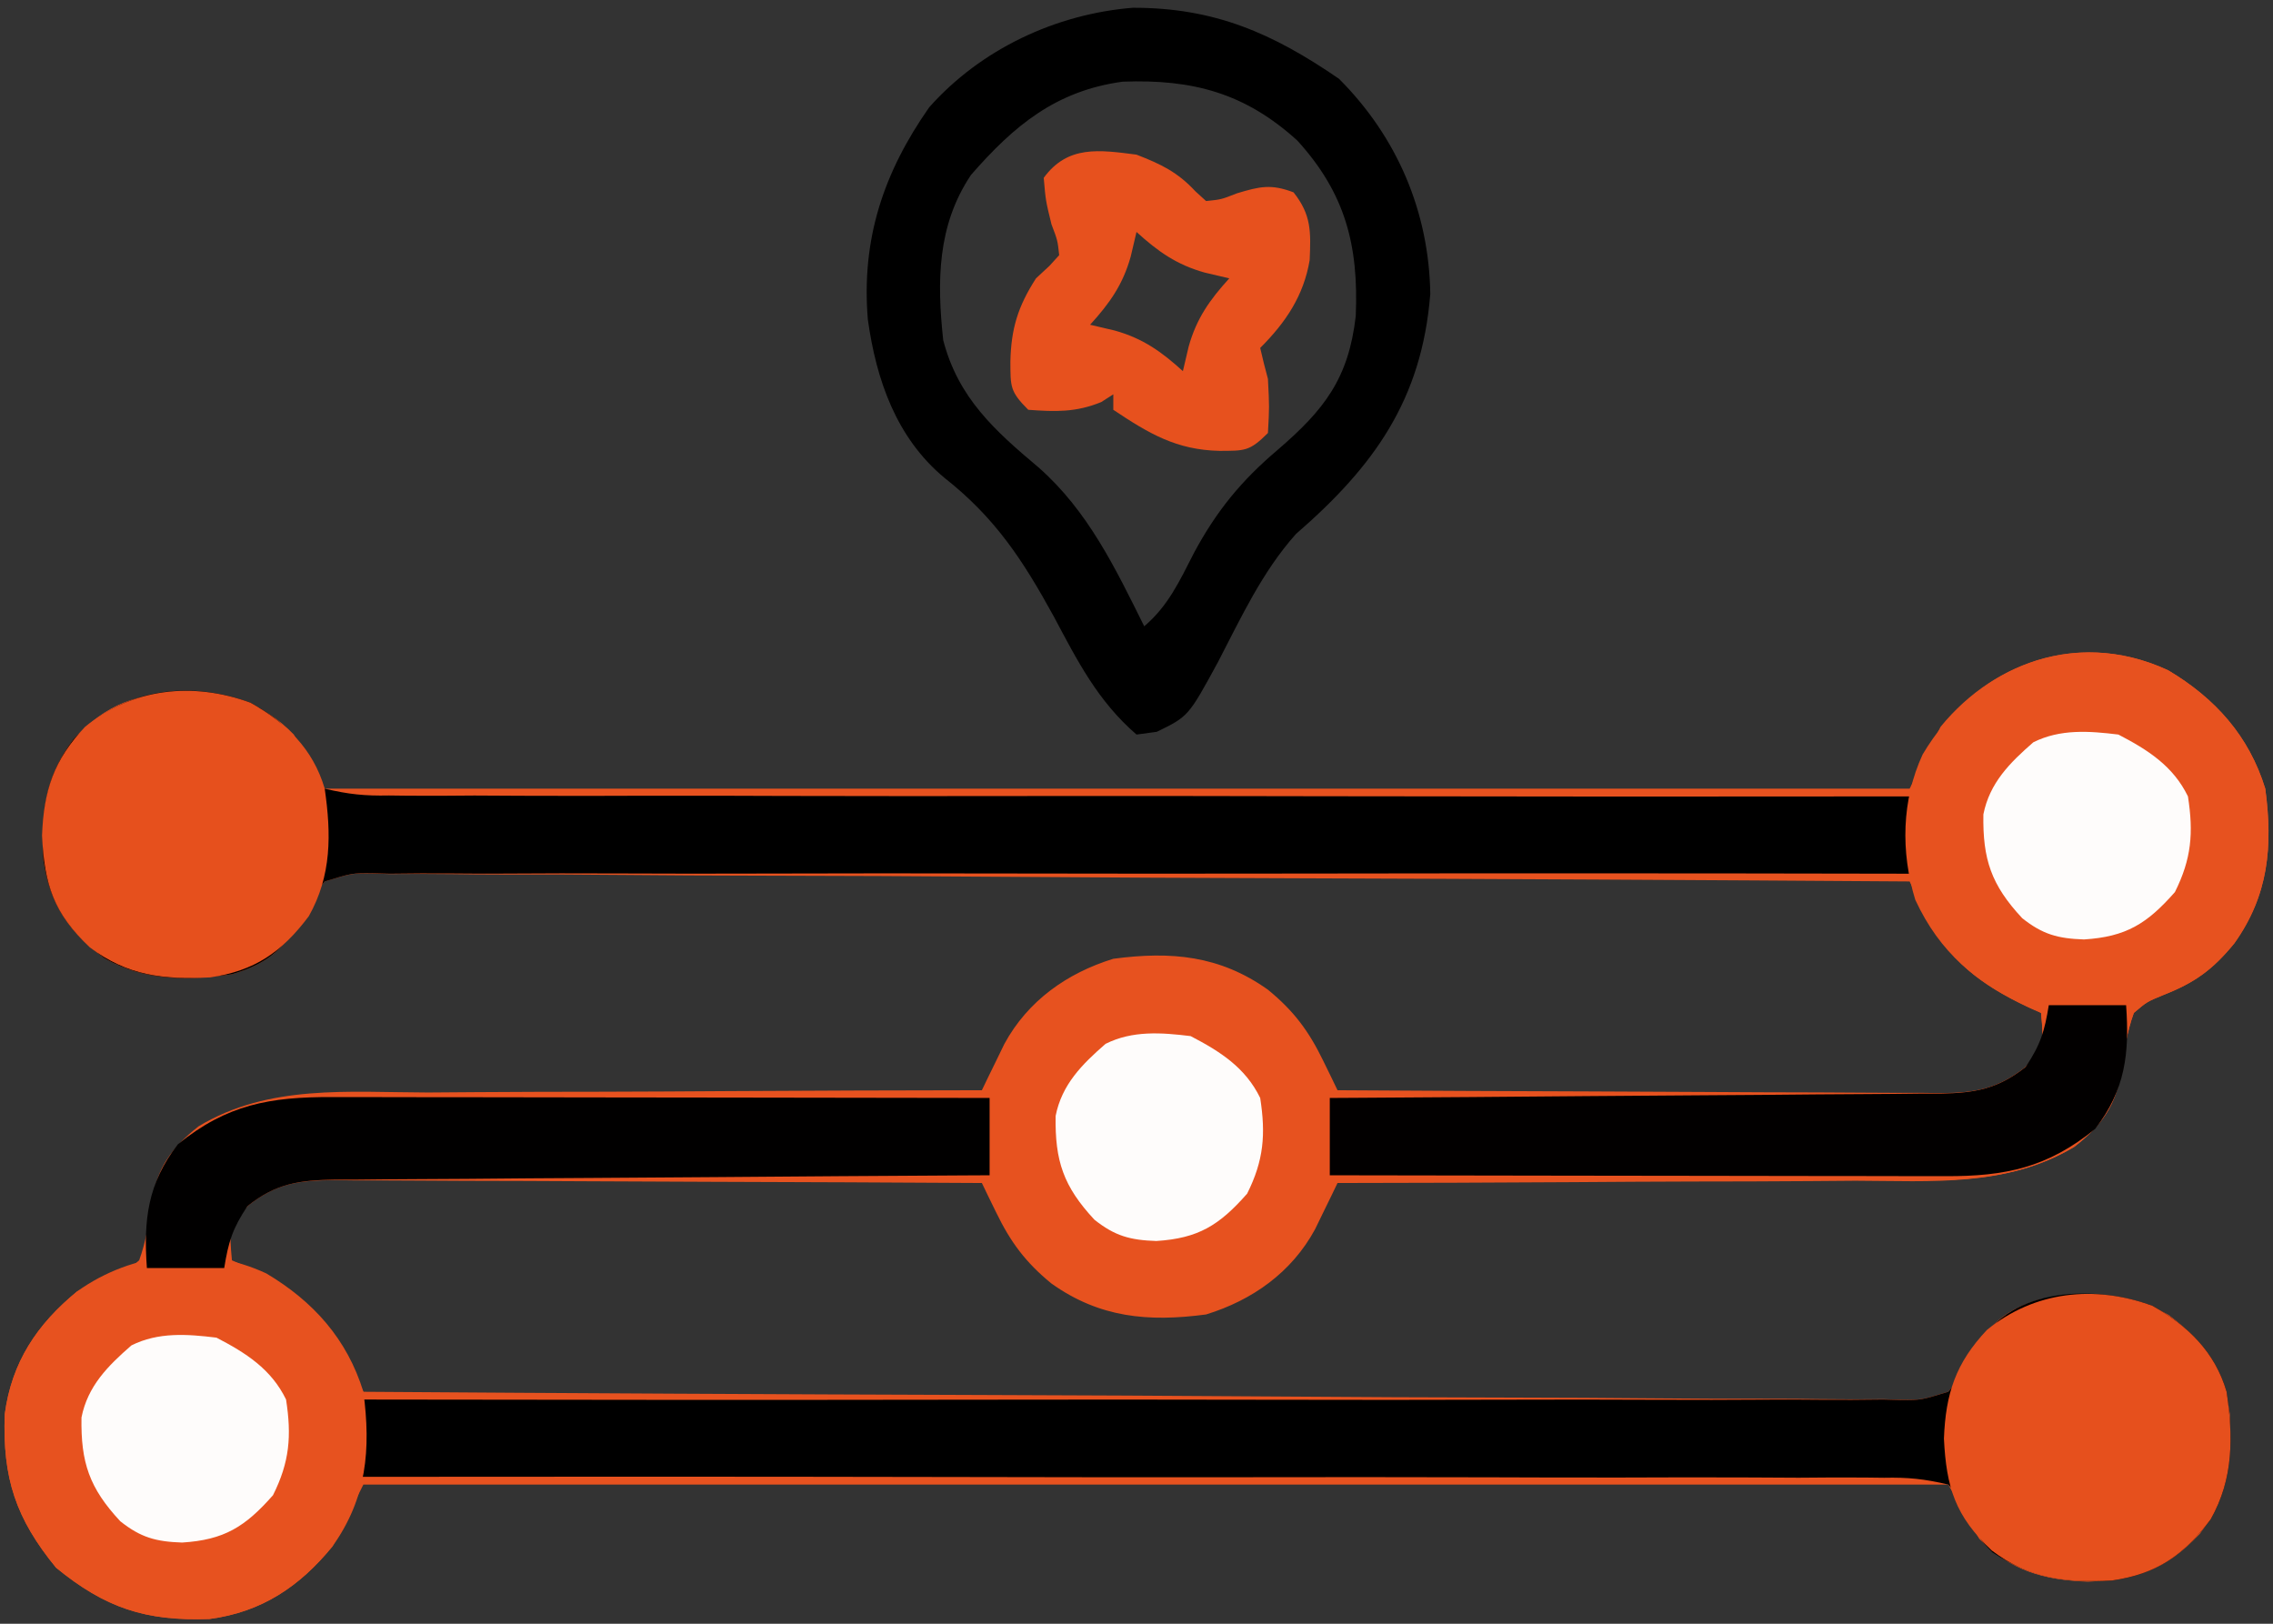
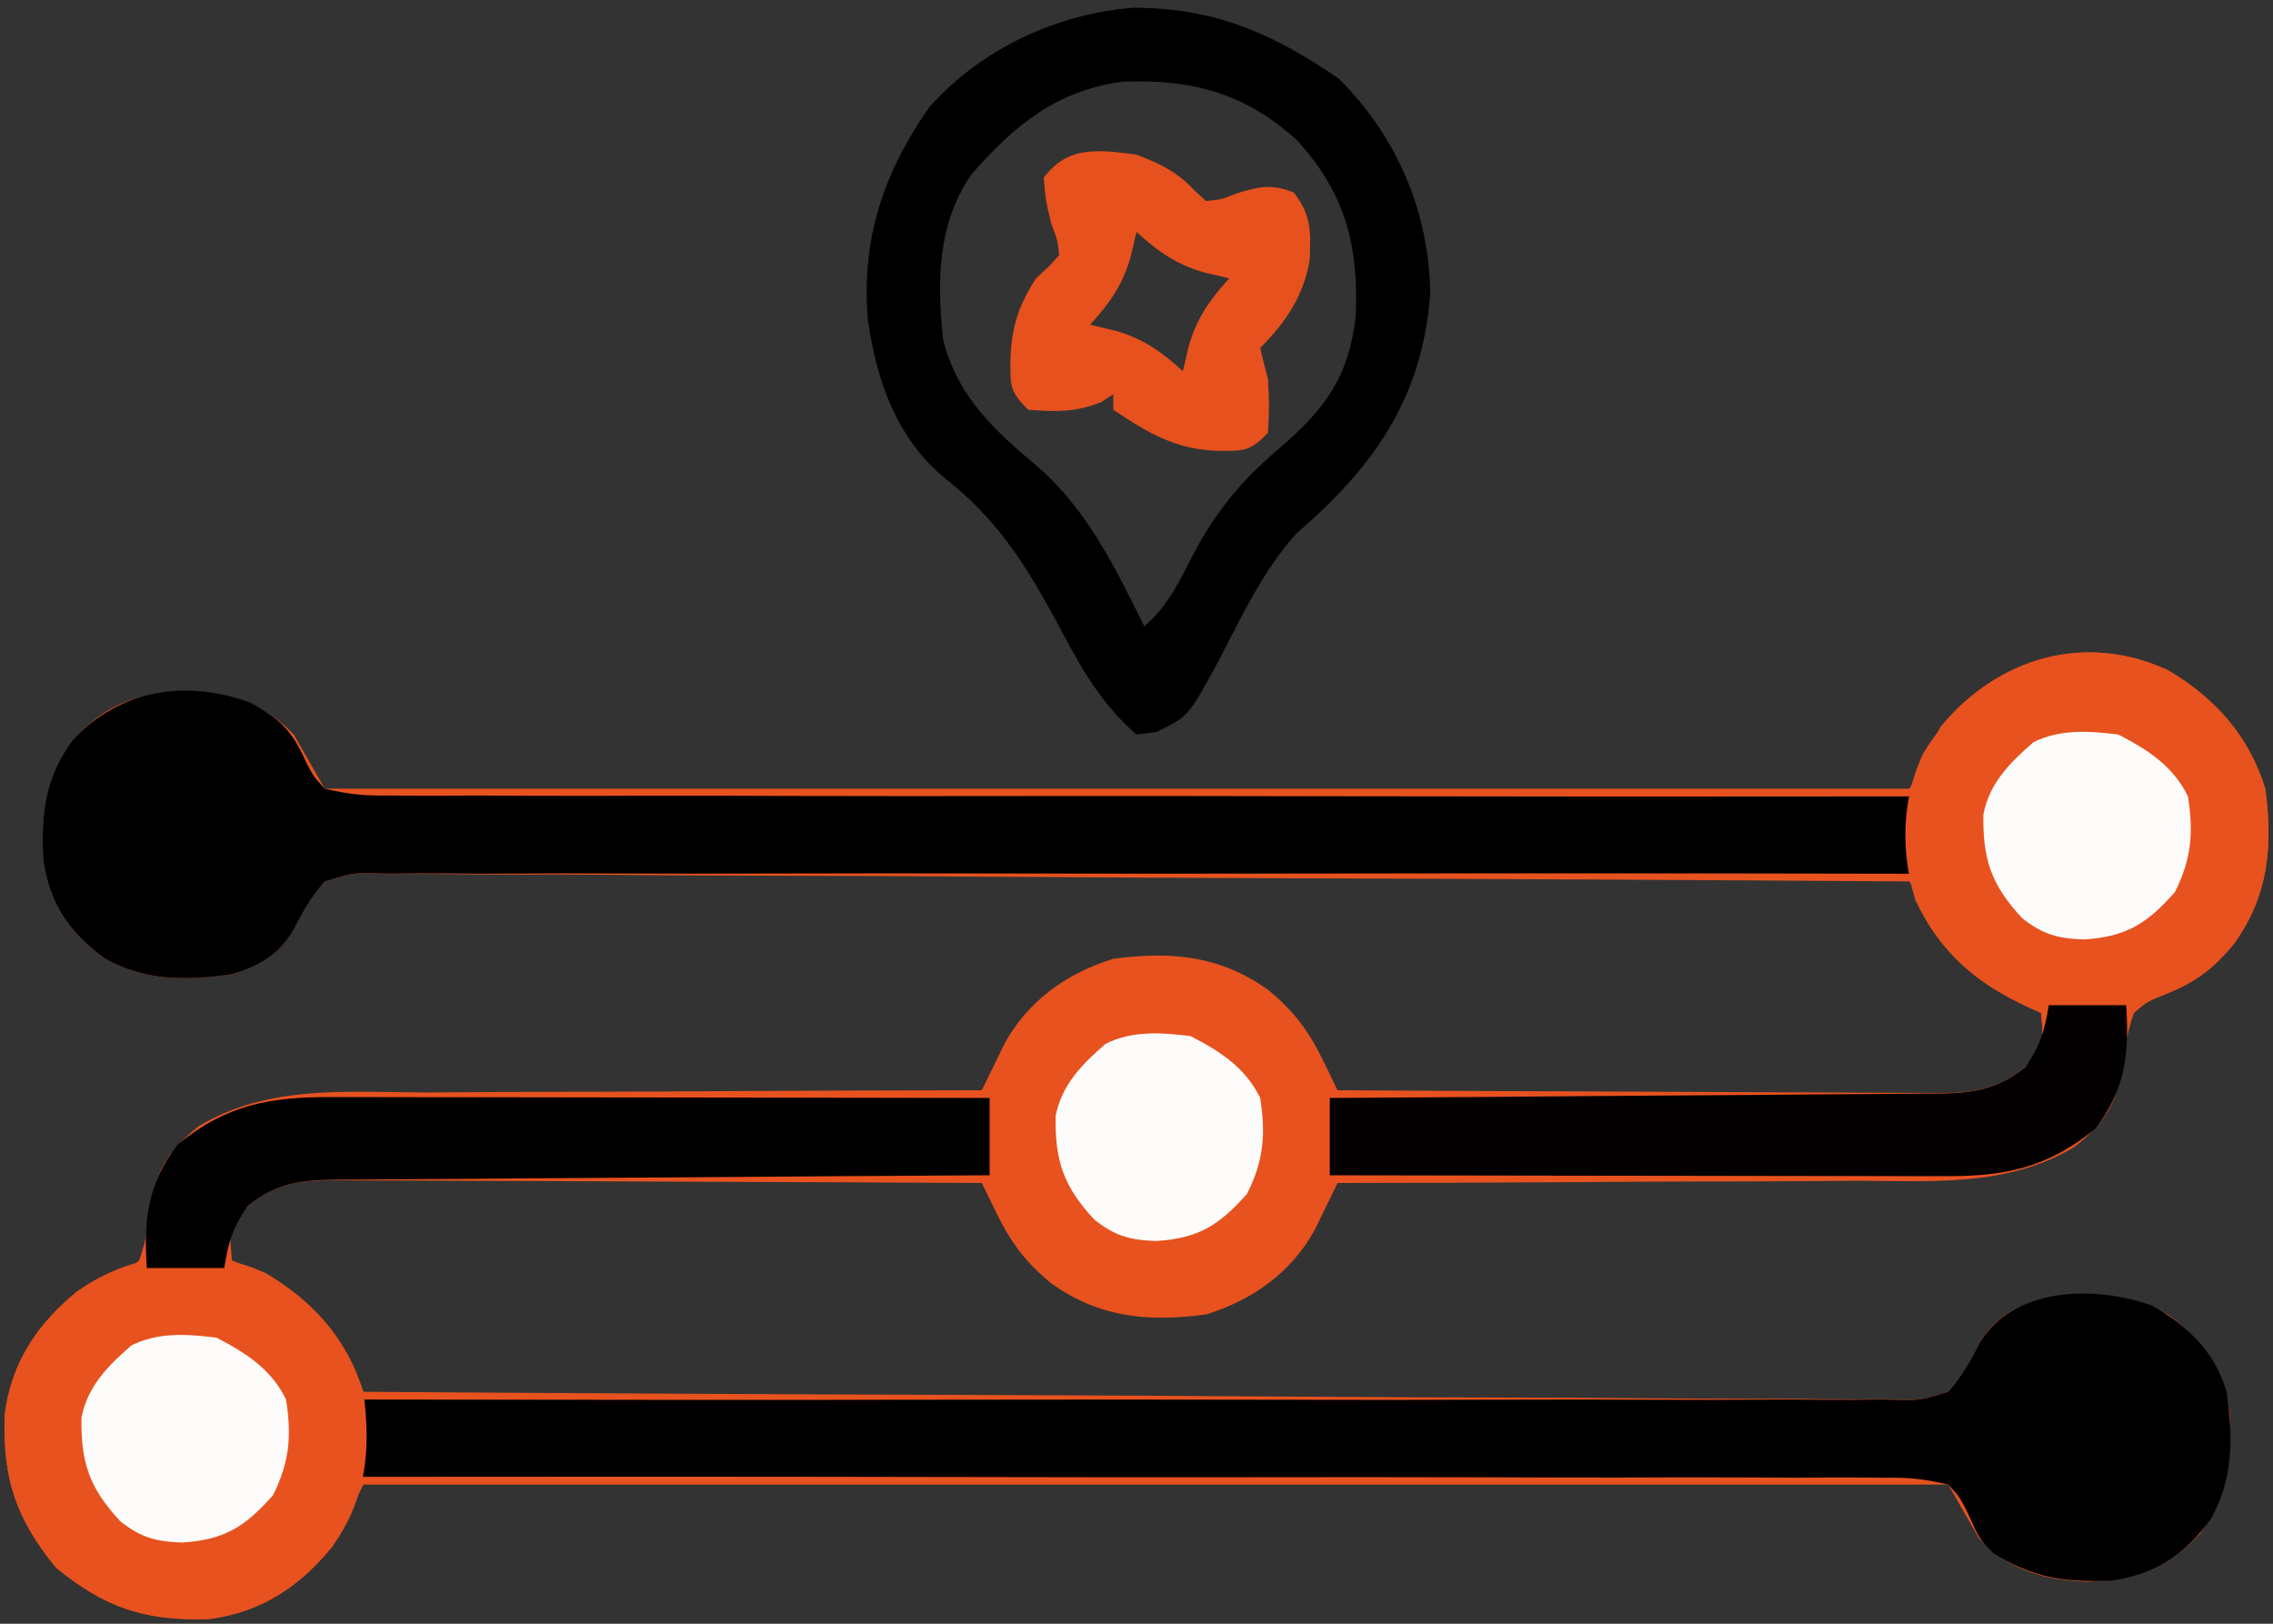
<svg xmlns="http://www.w3.org/2000/svg" version="1.1" width="294" height="210">
  <rect width="100%" height="100%" fill="#333333" stroke="none" />
  <path d="M0 0 C6.098 3.624 10.464 8.501 12.562 15.312 C13.56 22.795 12.989 29.087 8.562 35.312 C5.749 38.752 3.423 40.412 -0.625 42 C-2.746 42.872 -2.746 42.872 -4.438 44.312 C-5.346 46.83 -5.689 49.199 -6.047 51.848 C-6.751 56.292 -8.63 58.92 -12.166 61.644 C-20.976 66.873 -30.535 66.043 -40.445 66.02 C-42.382 66.033 -44.318 66.048 -46.254 66.065 C-51.321 66.105 -56.387 66.115 -61.454 66.119 C-66.636 66.129 -71.818 66.166 -77 66.201 C-87.146 66.266 -97.291 66.299 -107.438 66.312 C-107.7 66.858 -107.963 67.404 -108.233 67.966 C-108.584 68.684 -108.935 69.401 -109.297 70.141 C-109.815 71.207 -109.815 71.207 -110.343 72.294 C-113.372 77.88 -118.455 81.469 -124.438 83.312 C-131.92 84.31 -138.212 83.739 -144.438 79.312 C-147.784 76.574 -149.715 73.976 -151.578 70.141 C-151.929 69.423 -152.28 68.705 -152.642 67.966 C-153.036 67.147 -153.036 67.147 -153.438 66.312 C-165.086 66.243 -176.734 66.19 -188.382 66.157 C-193.791 66.141 -199.199 66.12 -204.608 66.086 C-209.828 66.054 -215.047 66.036 -220.267 66.028 C-222.258 66.022 -224.25 66.011 -226.241 65.995 C-229.03 65.974 -231.819 65.971 -234.608 65.972 C-235.432 65.961 -236.255 65.95 -237.104 65.939 C-241.706 65.964 -244.71 66.317 -248.438 69.312 C-250.807 72.266 -250.807 72.266 -250.438 76.312 C-249.918 76.543 -249.399 76.774 -248.863 77.012 C-242.559 79.96 -238.396 83.104 -235.297 89.484 C-234.946 90.202 -234.595 90.92 -234.233 91.659 C-233.971 92.205 -233.708 92.75 -233.438 93.312 C-206.795 93.499 -180.153 93.64 -153.511 93.727 C-141.14 93.768 -128.77 93.825 -116.4 93.916 C-105.62 93.996 -94.84 94.047 -84.06 94.065 C-78.35 94.076 -72.641 94.1 -66.931 94.158 C-61.559 94.213 -56.188 94.229 -50.815 94.217 C-48.842 94.22 -46.869 94.236 -44.895 94.266 C-42.203 94.306 -39.514 94.296 -36.821 94.275 C-36.038 94.298 -35.255 94.321 -34.448 94.345 C-31.952 94.374 -31.952 94.374 -28.438 93.312 C-26.786 91.402 -25.665 89.529 -24.536 87.273 C-22.648 83.904 -20.019 82.361 -16.438 81.312 C-10.566 80.463 -5.202 80.403 0.062 83.375 C4.733 86.878 7.141 90.4 7.973 96.148 C8.269 102.177 7.769 106.787 4.094 111.688 C-0.353 116.407 -4.05 117.564 -10.375 117.875 C-16.054 117.662 -20.422 116.465 -24.438 112.312 C-26.418 108.847 -26.418 108.847 -28.438 105.312 C-96.088 105.312 -163.738 105.312 -233.438 105.312 C-234.757 107.953 -236.077 110.593 -237.438 113.312 C-241.713 118.538 -246.616 121.803 -253.34 122.699 C-261.633 123.002 -266.833 121.261 -273.188 116.062 C-278.386 109.708 -280.127 104.508 -279.824 96.215 C-278.928 89.491 -275.663 84.588 -270.438 80.312 C-269.047 79.737 -267.651 79.175 -266.25 78.625 C-264.129 77.753 -264.129 77.753 -262.438 76.312 C-261.529 73.795 -261.186 71.426 -260.828 68.777 C-260.125 64.342 -258.244 61.742 -254.755 58.981 C-245.692 53.512 -235.336 54.583 -225.117 54.605 C-223.046 54.592 -220.976 54.577 -218.905 54.56 C-213.483 54.52 -208.062 54.51 -202.64 54.506 C-197.096 54.496 -191.552 54.459 -186.008 54.424 C-175.151 54.359 -164.294 54.326 -153.438 54.312 C-153.175 53.767 -152.912 53.221 -152.642 52.659 C-152.291 51.941 -151.94 51.224 -151.578 50.484 C-151.233 49.774 -150.888 49.063 -150.532 48.331 C-147.503 42.745 -142.42 39.156 -136.438 37.312 C-128.955 36.315 -122.663 36.886 -116.438 41.312 C-113.091 44.051 -111.16 46.649 -109.297 50.484 C-108.946 51.202 -108.595 51.92 -108.233 52.659 C-107.971 53.205 -107.708 53.75 -107.438 54.312 C-96.572 54.382 -85.706 54.435 -74.84 54.468 C-69.794 54.484 -64.749 54.505 -59.703 54.539 C-54.834 54.571 -49.965 54.589 -45.095 54.597 C-43.238 54.603 -41.38 54.613 -39.523 54.63 C-36.92 54.651 -34.318 54.654 -31.716 54.653 C-30.949 54.664 -30.181 54.675 -29.39 54.686 C-24.888 54.66 -21.997 54.126 -18.438 51.312 C-16.068 48.359 -16.068 48.359 -16.438 44.312 C-16.957 44.082 -17.476 43.851 -18.012 43.613 C-24.316 40.665 -28.479 37.521 -31.578 31.141 C-31.929 30.423 -32.28 29.705 -32.642 28.966 C-32.904 28.42 -33.167 27.875 -33.438 27.312 C-60.08 27.126 -86.722 26.985 -113.364 26.898 C-125.735 26.857 -138.105 26.8 -150.475 26.709 C-161.255 26.629 -172.035 26.578 -182.815 26.56 C-188.525 26.549 -194.234 26.525 -199.944 26.467 C-205.316 26.412 -210.687 26.396 -216.06 26.408 C-218.033 26.405 -220.006 26.389 -221.98 26.359 C-224.672 26.319 -227.361 26.329 -230.054 26.35 C-231.228 26.316 -231.228 26.316 -232.427 26.28 C-234.923 26.251 -234.923 26.251 -238.438 27.312 C-240.089 29.223 -241.21 31.096 -242.339 33.352 C-244.227 36.721 -246.856 38.264 -250.438 39.312 C-256.309 40.162 -261.673 40.222 -266.938 37.25 C-271.608 33.747 -274.016 30.225 -274.848 24.477 C-275.144 18.448 -274.644 13.838 -270.969 8.938 C-266.522 4.218 -262.825 3.061 -256.5 2.75 C-250.821 2.963 -246.453 4.16 -242.438 8.312 C-241.118 10.623 -239.798 12.932 -238.438 15.312 C-170.787 15.312 -103.138 15.312 -33.438 15.312 C-32.117 12.672 -30.797 10.033 -29.438 7.312 C-22.155 -1.588 -10.755 -4.981 0 0 Z " fill="#E7521F" transform="translate(280.438,86.688)" />
  <path d="M0 0 C4.589 2.591 8.08 5.958 9.59 11.117 C10.439 16.988 10.499 22.352 7.527 27.617 C4.024 32.288 0.502 34.696 -5.246 35.527 C-11.256 35.823 -15.631 35.191 -20.691 31.895 C-22.41 30.117 -22.41 30.117 -23.999 26.561 C-25.004 24.649 -25.004 24.649 -26.41 23.117 C-29.513 22.384 -31.601 22.172 -34.712 22.237 C-35.979 22.222 -35.979 22.222 -37.271 22.207 C-40.106 22.182 -42.939 22.206 -45.774 22.231 C-47.805 22.223 -49.835 22.212 -51.865 22.198 C-57.381 22.169 -62.897 22.184 -68.413 22.206 C-74.176 22.221 -79.939 22.197 -85.702 22.178 C-96.617 22.146 -107.532 22.151 -118.447 22.168 C-130.873 22.185 -143.298 22.163 -155.724 22.138 C-181.286 22.087 -206.848 22.086 -232.41 22.117 C-232.41 18.817 -232.41 15.517 -232.41 12.117 C-230.825 12.121 -230.825 12.121 -229.207 12.124 C-203.502 12.176 -177.797 12.182 -152.092 12.141 C-139.661 12.121 -127.231 12.117 -114.8 12.148 C-103.967 12.175 -93.134 12.174 -82.301 12.139 C-76.564 12.121 -70.827 12.118 -65.089 12.148 C-59.69 12.176 -54.293 12.167 -48.894 12.128 C-46.911 12.121 -44.928 12.127 -42.946 12.148 C-40.239 12.175 -37.538 12.152 -34.832 12.117 C-33.652 12.146 -33.652 12.146 -32.447 12.176 C-29.938 12.192 -29.938 12.192 -26.41 11.117 C-24.757 9.206 -23.636 7.333 -22.507 5.076 C-18.236 -2.552 -7.34 -2.688 0 0 Z " fill="#000000" transform="translate(278.41,168.883)" />
  <path d="M0 0 C3.837 2.166 5.324 3.521 7.178 7.673 C8.184 9.585 8.184 9.585 9.59 11.117 C12.693 11.851 14.781 12.062 17.891 11.997 C18.736 12.007 19.581 12.017 20.451 12.027 C23.286 12.053 26.119 12.028 28.954 12.004 C30.984 12.012 33.014 12.023 35.044 12.036 C40.561 12.065 46.076 12.051 51.593 12.029 C57.356 12.013 63.119 12.037 68.882 12.057 C79.797 12.088 90.712 12.084 101.627 12.067 C114.052 12.049 126.478 12.071 138.903 12.096 C164.465 12.147 190.028 12.149 215.59 12.117 C215.59 15.417 215.59 18.717 215.59 22.117 C214.533 22.115 213.476 22.113 212.387 22.11 C186.682 22.058 160.977 22.052 135.272 22.094 C122.841 22.113 110.41 22.117 97.98 22.086 C87.147 22.06 76.314 22.061 65.481 22.095 C59.743 22.113 54.006 22.116 48.269 22.086 C42.87 22.058 37.473 22.068 32.074 22.106 C30.091 22.113 28.108 22.107 26.125 22.086 C23.419 22.06 20.718 22.082 18.012 22.117 C17.225 22.098 16.438 22.078 15.627 22.058 C13.118 22.042 13.118 22.042 9.59 23.117 C7.937 25.029 6.816 26.901 5.687 29.158 C3.8 32.527 1.171 34.069 -2.41 35.117 C-8.281 35.966 -13.645 36.027 -18.91 33.055 C-23.581 29.552 -25.989 26.03 -26.82 20.281 C-27.116 14.252 -26.617 9.643 -22.941 4.742 C-16.846 -1.727 -8.336 -3.053 0 0 Z " fill="#000000" transform="translate(32.41,90.883)" />
  <path d="M0 0 C6.098 3.624 10.464 8.501 12.562 15.312 C13.56 22.795 12.989 29.087 8.562 35.312 C5.749 38.752 3.423 40.412 -0.625 42 C-2.746 42.872 -2.746 42.872 -4.438 44.312 C-5.346 46.83 -5.689 49.199 -6.047 51.848 C-6.752 56.294 -8.636 58.911 -12.158 61.652 C-21.019 66.95 -30.699 65.941 -40.664 65.801 C-42.623 65.791 -44.581 65.784 -46.54 65.779 C-51.666 65.76 -56.792 65.711 -61.918 65.656 C-67.16 65.604 -72.402 65.582 -77.645 65.557 C-87.909 65.503 -98.173 65.418 -108.438 65.312 C-108.438 62.013 -108.438 58.712 -108.438 55.312 C-107.384 55.307 -106.33 55.301 -105.244 55.295 C-95.312 55.238 -85.38 55.165 -75.449 55.077 C-70.343 55.032 -65.237 54.993 -60.131 54.966 C-55.203 54.94 -50.275 54.9 -45.347 54.849 C-43.468 54.833 -41.588 54.821 -39.708 54.815 C-37.074 54.805 -34.441 54.777 -31.808 54.745 C-30.643 54.747 -30.643 54.747 -29.454 54.749 C-24.947 54.671 -22.003 54.129 -18.438 51.312 C-16.068 48.359 -16.068 48.359 -16.438 44.312 C-16.957 44.082 -17.476 43.851 -18.012 43.613 C-24.777 40.45 -29.52 36.565 -32.707 29.684 C-34.611 23.503 -34.479 16.768 -31.75 10.875 C-25.067 -0.371 -12.388 -5.737 0 0 Z " fill="#E7521F" transform="translate(280.438,86.688)" />
  <path d="M0 0 C7.53 7.53 11.645 17.189 11.812 27.812 C10.731 41.507 4.538 50.115 -5.566 58.875 C-9.923 63.757 -12.637 69.633 -15.639 75.416 C-19.472 82.464 -19.472 82.464 -23.566 84.457 C-24.431 84.574 -25.296 84.692 -26.188 84.812 C-31.19 80.476 -33.794 75.357 -36.875 69.562 C-40.893 62.235 -44.465 56.772 -51.059 51.586 C-57.263 46.417 -59.858 38.914 -60.938 31.125 C-61.798 20.721 -58.896 12.111 -53 3.688 C-46.318 -3.835 -36.627 -8.377 -26.672 -9.184 C-16.058 -9.2 -8.56 -5.874 0 0 Z M-47.594 12.434 C-51.975 18.973 -52.005 26.211 -51.188 33.812 C-49.246 41.255 -44.552 45.481 -38.861 50.261 C-32.459 55.897 -28.935 63.271 -25.188 70.812 C-22.061 68.151 -20.61 64.929 -18.75 61.312 C-15.838 55.891 -12.625 51.972 -7.938 48 C-1.862 42.781 1.248 38.736 2.172 30.68 C2.554 21.535 0.817 14.811 -5.375 8 C-12.133 1.857 -18.895 0.036 -27.977 0.375 C-36.597 1.55 -42.005 6.032 -47.594 12.434 Z " fill="#000000" transform="translate(173.188,10.188)" />
  <path d="M0 0 C6.098 3.624 10.464 8.501 12.562 15.312 C13.56 22.795 12.989 29.087 8.562 35.312 C4.287 40.538 -0.616 43.803 -7.34 44.699 C-15.633 45.002 -20.833 43.261 -27.188 38.062 C-32.386 31.708 -34.127 26.508 -33.824 18.215 C-32.928 11.491 -29.663 6.588 -24.438 2.312 C-17.254 -2.795 -8.075 -3.74 0 0 Z " fill="#E7521F" transform="translate(34.438,164.688)" />
-   <path d="M0 0 C0.917 -0 1.835 -0 2.78 -0 C5.815 0 8.851 0.008 11.886 0.016 C13.989 0.018 16.092 0.019 18.196 0.02 C23.734 0.024 29.273 0.034 34.811 0.045 C40.462 0.055 46.112 0.06 51.763 0.065 C62.852 0.075 73.941 0.092 85.031 0.114 C85.031 3.414 85.031 6.714 85.031 10.114 C83.902 10.119 82.773 10.125 81.609 10.131 C70.971 10.189 60.333 10.261 49.695 10.349 C44.226 10.394 38.756 10.433 33.287 10.46 C28.009 10.486 22.731 10.526 17.453 10.577 C15.44 10.593 13.426 10.605 11.412 10.611 C8.592 10.621 5.772 10.649 2.952 10.681 C2.119 10.68 1.286 10.678 0.428 10.677 C-4.181 10.752 -7.238 11.116 -10.969 14.114 C-12.915 17.031 -13.422 18.739 -13.969 22.114 C-17.269 22.114 -20.569 22.114 -23.969 22.114 C-24.415 15.879 -23.876 11.178 -19.969 6.114 C-13.622 0.954 -8.051 -0.033 0 0 Z " fill="#010000" transform="translate(42.969,141.886)" />
+   <path d="M0 0 C0.917 -0 1.835 -0 2.78 -0 C5.815 0 8.851 0.008 11.886 0.016 C13.989 0.018 16.092 0.019 18.196 0.02 C23.734 0.024 29.273 0.034 34.811 0.045 C40.462 0.055 46.112 0.06 51.763 0.065 C62.852 0.075 73.941 0.092 85.031 0.114 C85.031 3.414 85.031 6.714 85.031 10.114 C83.902 10.119 82.773 10.125 81.609 10.131 C70.971 10.189 60.333 10.261 49.695 10.349 C44.226 10.394 38.756 10.433 33.287 10.46 C28.009 10.486 22.731 10.526 17.453 10.577 C15.44 10.593 13.426 10.605 11.412 10.611 C2.119 10.68 1.286 10.678 0.428 10.677 C-4.181 10.752 -7.238 11.116 -10.969 14.114 C-12.915 17.031 -13.422 18.739 -13.969 22.114 C-17.269 22.114 -20.569 22.114 -23.969 22.114 C-24.415 15.879 -23.876 11.178 -19.969 6.114 C-13.622 0.954 -8.051 -0.033 0 0 Z " fill="#010000" transform="translate(42.969,141.886)" />
  <path d="M0 0 C3.3 0 6.6 0 10 0 C10.445 6.235 9.907 10.935 6 16 C-0.166 21.012 -5.587 22.148 -13.419 22.114 C-14.707 22.114 -14.707 22.114 -16.021 22.114 C-18.862 22.113 -21.702 22.105 -24.543 22.098 C-26.512 22.096 -28.48 22.094 -30.449 22.093 C-35.633 22.09 -40.816 22.08 -45.999 22.069 C-51.288 22.058 -56.577 22.054 -61.865 22.049 C-72.244 22.038 -82.622 22.021 -93 22 C-93 18.7 -93 15.4 -93 12 C-91.946 11.994 -90.892 11.988 -89.807 11.982 C-79.875 11.925 -69.943 11.852 -60.011 11.764 C-54.905 11.72 -49.799 11.68 -44.693 11.654 C-39.765 11.628 -34.838 11.587 -29.91 11.537 C-28.03 11.52 -26.15 11.509 -24.27 11.502 C-21.637 11.493 -19.004 11.465 -16.37 11.432 C-15.205 11.435 -15.205 11.435 -14.016 11.437 C-9.51 11.358 -6.566 10.817 -3 8 C-1.055 5.082 -0.547 3.375 0 0 Z " fill="#020000" transform="translate(265,130)" />
-   <path d="M0 0 C4.589 2.591 8.08 5.958 9.59 11.117 C10.439 16.988 10.499 22.352 7.527 27.617 C4.024 32.288 0.502 34.696 -5.246 35.527 C-11.275 35.823 -15.885 35.324 -20.785 31.648 C-25.504 27.202 -26.662 23.505 -26.973 17.18 C-26.753 11.332 -25.438 7.391 -21.41 3.117 C-15.272 -1.894 -7.498 -2.746 0 0 Z " fill="#E6501D" transform="translate(278.41,168.883)" />
-   <path d="M0 0 C4.589 2.591 8.08 5.958 9.59 11.117 C10.439 16.988 10.499 22.352 7.527 27.617 C4.024 32.288 0.502 34.696 -5.246 35.527 C-11.275 35.823 -15.885 35.324 -20.785 31.648 C-25.504 27.202 -26.662 23.505 -26.973 17.18 C-26.753 11.332 -25.438 7.391 -21.41 3.117 C-15.272 -1.894 -7.498 -2.746 0 0 Z " fill="#E6501D" transform="translate(32.41,90.883)" />
  <path d="M0 0 C3.185 1.239 5.304 2.25 7.625 4.75 C8.079 5.162 8.533 5.575 9 6 C10.95 5.805 10.95 5.805 13 5 C15.959 4.112 17.398 3.772 20.312 4.875 C22.635 7.8 22.554 9.984 22.398 13.645 C21.618 18.26 19.3 21.7 16 25 C16.298 26.342 16.641 27.673 17 29 C17.188 32.625 17.188 32.625 17 36 C14.616 38.384 14.006 38.296 10.75 38.312 C5.151 38.195 1.592 36.062 -3 33 C-3 32.34 -3 31.68 -3 31 C-3.516 31.33 -4.031 31.66 -4.562 32 C-7.836 33.343 -10.496 33.26 -14 33 C-16.384 30.616 -16.296 30.006 -16.312 26.75 C-16.217 22.495 -15.334 19.63 -13 16 C-12.422 15.464 -11.845 14.928 -11.25 14.375 C-10.838 13.921 -10.425 13.467 -10 13 C-10.204 11.094 -10.204 11.094 -11 9 C-11.75 5.938 -11.75 5.938 -12 3 C-8.89 -1.251 -4.813 -0.617 0 0 Z M0 10 C-0.247 11.052 -0.495 12.104 -0.75 13.188 C-1.767 16.813 -3.454 19.199 -6 22 C-4.948 22.247 -3.896 22.495 -2.812 22.75 C0.813 23.767 3.199 25.454 6 28 C6.247 26.948 6.495 25.896 6.75 24.812 C7.767 21.187 9.454 18.801 12 16 C10.948 15.752 9.896 15.505 8.812 15.25 C5.187 14.233 2.801 12.546 0 10 Z " fill="#E7511E" transform="translate(147,20)" />
  <path d="M0 0 C3.825 1.983 7.091 4.075 9 8 C9.731 12.719 9.462 16.077 7.312 20.375 C3.706 24.468 1.009 26.153 -4.438 26.5 C-7.811 26.388 -9.787 25.855 -12.438 23.75 C-16.453 19.441 -17.557 16.144 -17.461 10.324 C-16.655 6.263 -14.055 3.659 -11 1 C-7.529 -0.736 -3.796 -0.466 0 0 Z " fill="#FEFCFB" transform="translate(28,173)" />
  <path d="M0 0 C3.825 1.983 7.091 4.075 9 8 C9.731 12.719 9.462 16.077 7.312 20.375 C3.706 24.468 1.009 26.153 -4.438 26.5 C-7.811 26.388 -9.787 25.855 -12.438 23.75 C-16.453 19.441 -17.557 16.144 -17.461 10.324 C-16.655 6.263 -14.055 3.659 -11 1 C-7.529 -0.736 -3.796 -0.466 0 0 Z " fill="#FEFCFB" transform="translate(154,134)" />
  <path d="M0 0 C3.825 1.983 7.091 4.075 9 8 C9.731 12.719 9.462 16.077 7.312 20.375 C3.706 24.468 1.009 26.153 -4.438 26.5 C-7.811 26.388 -9.787 25.855 -12.438 23.75 C-16.453 19.441 -17.557 16.144 -17.461 10.324 C-16.655 6.263 -14.055 3.659 -11 1 C-7.529 -0.736 -3.796 -0.466 0 0 Z " fill="#FEFCFB" transform="translate(274,95)" />
</svg>